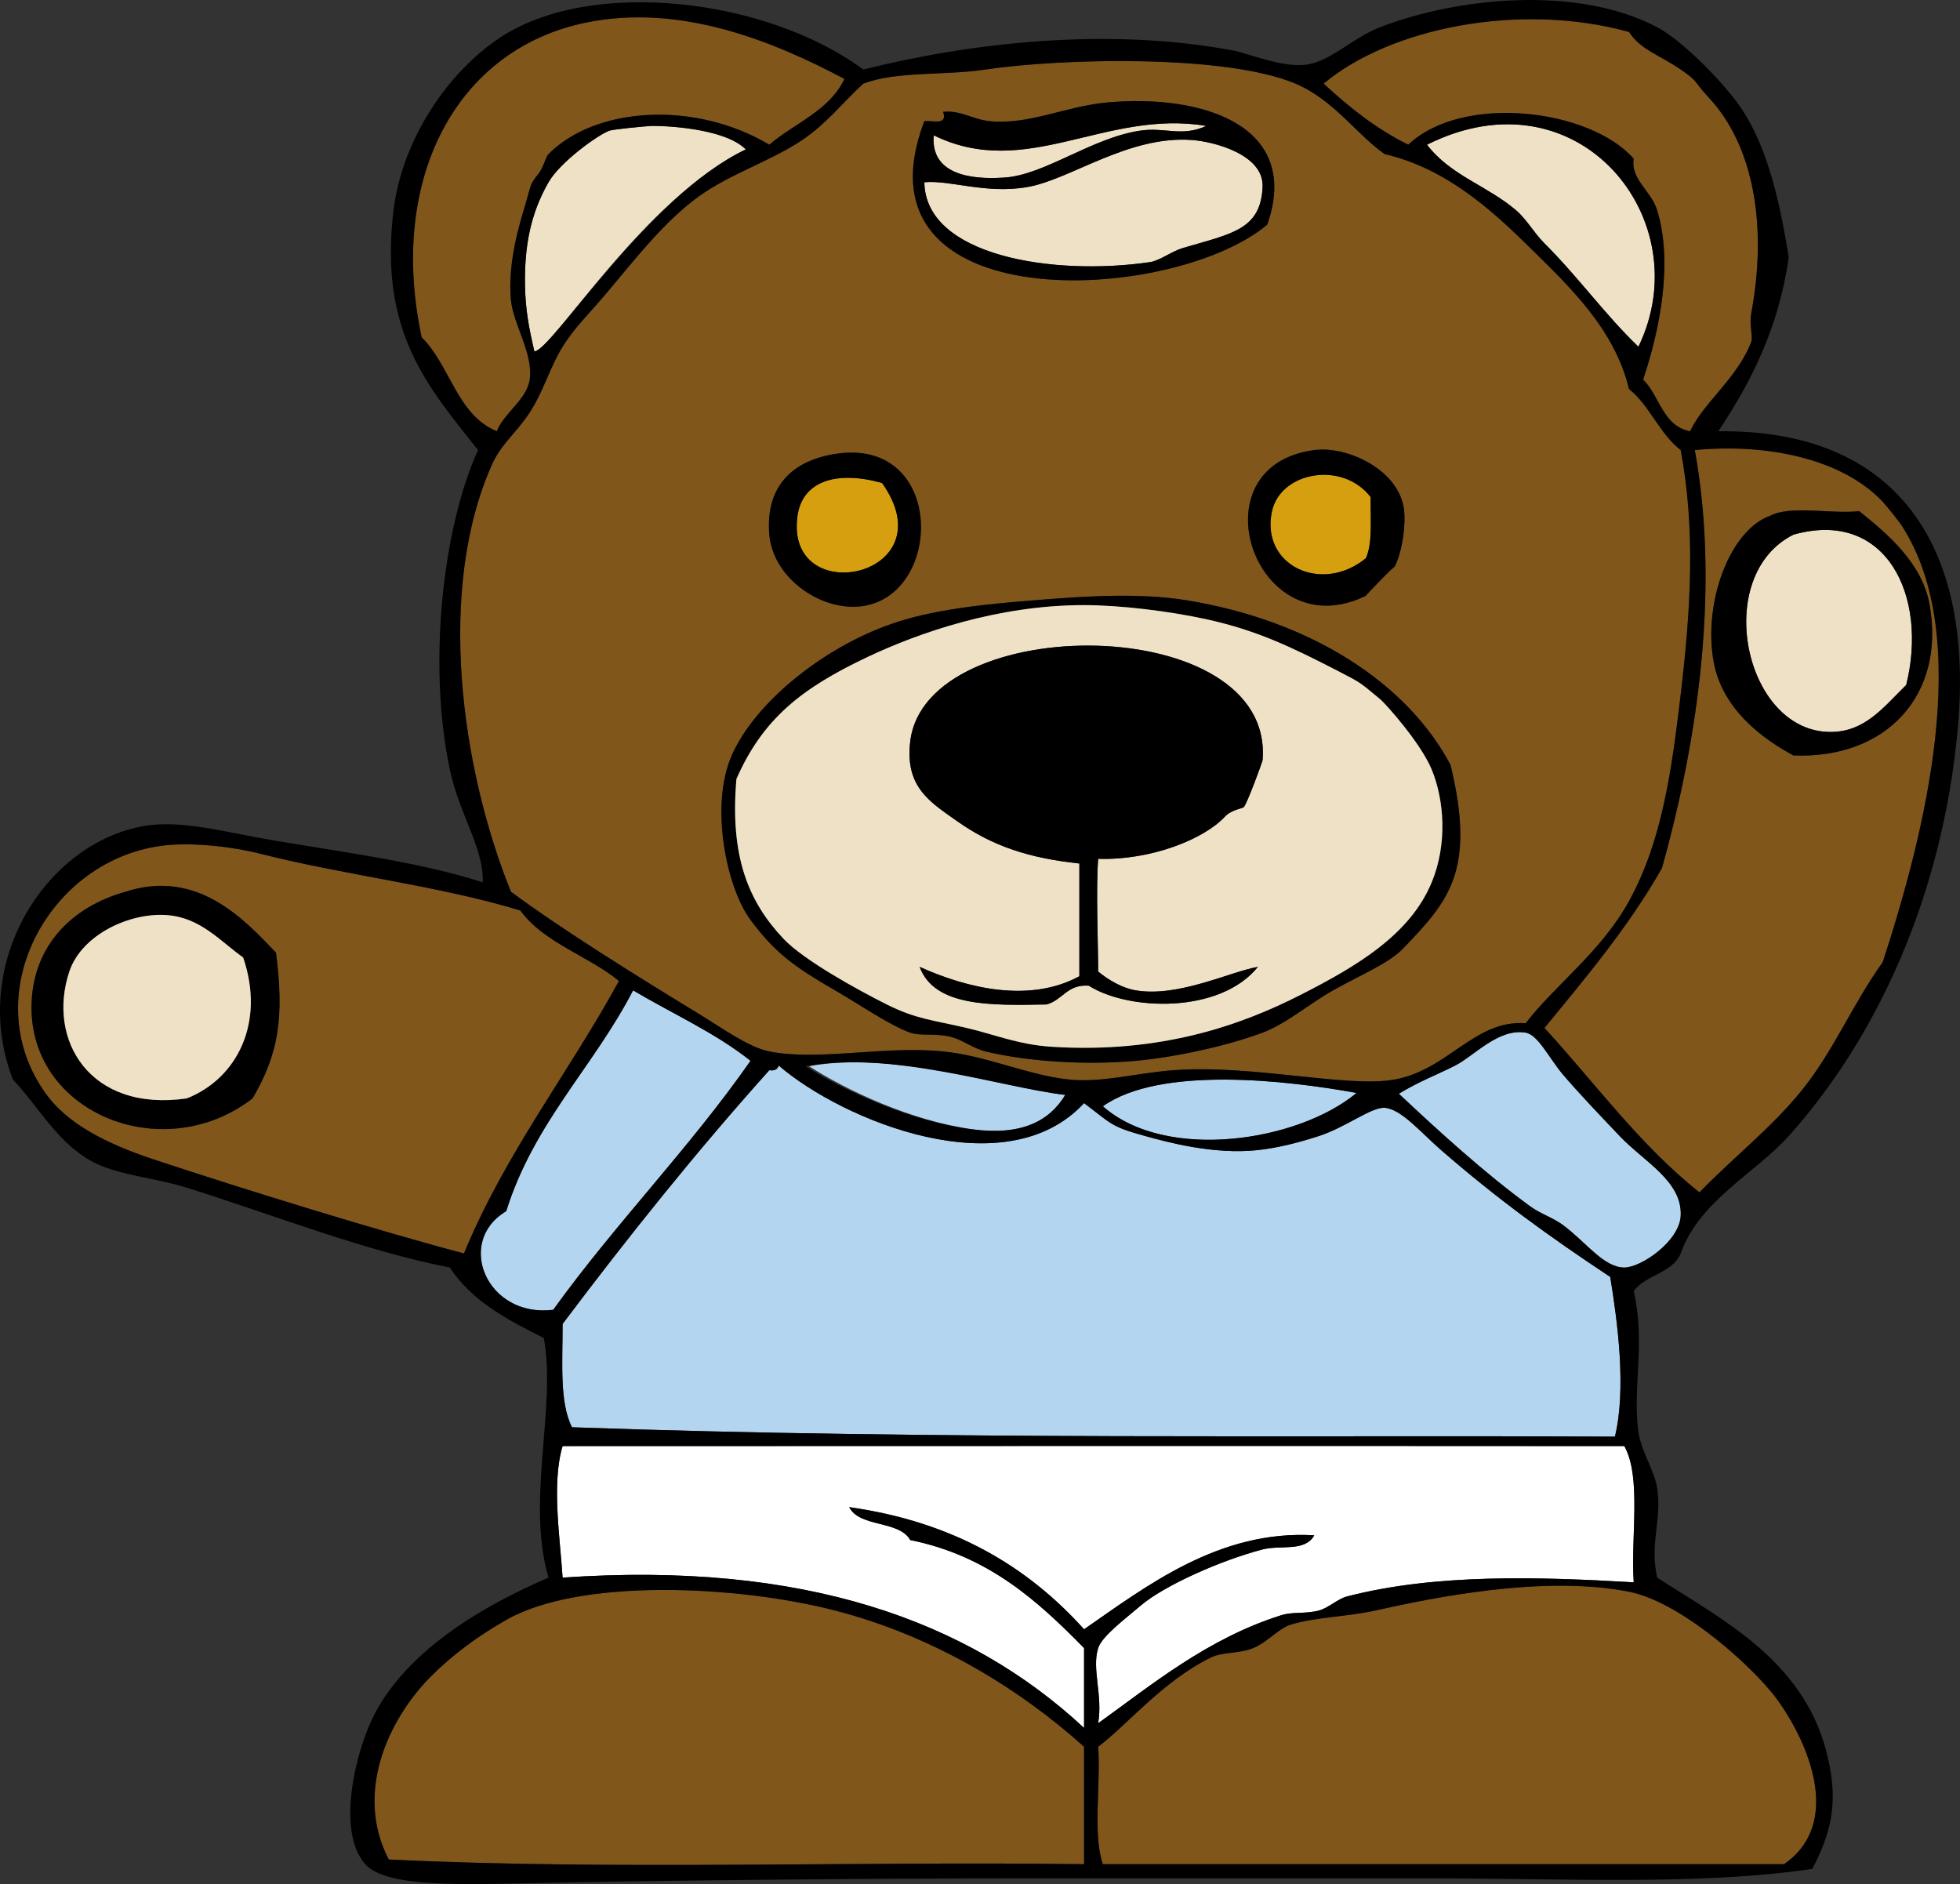
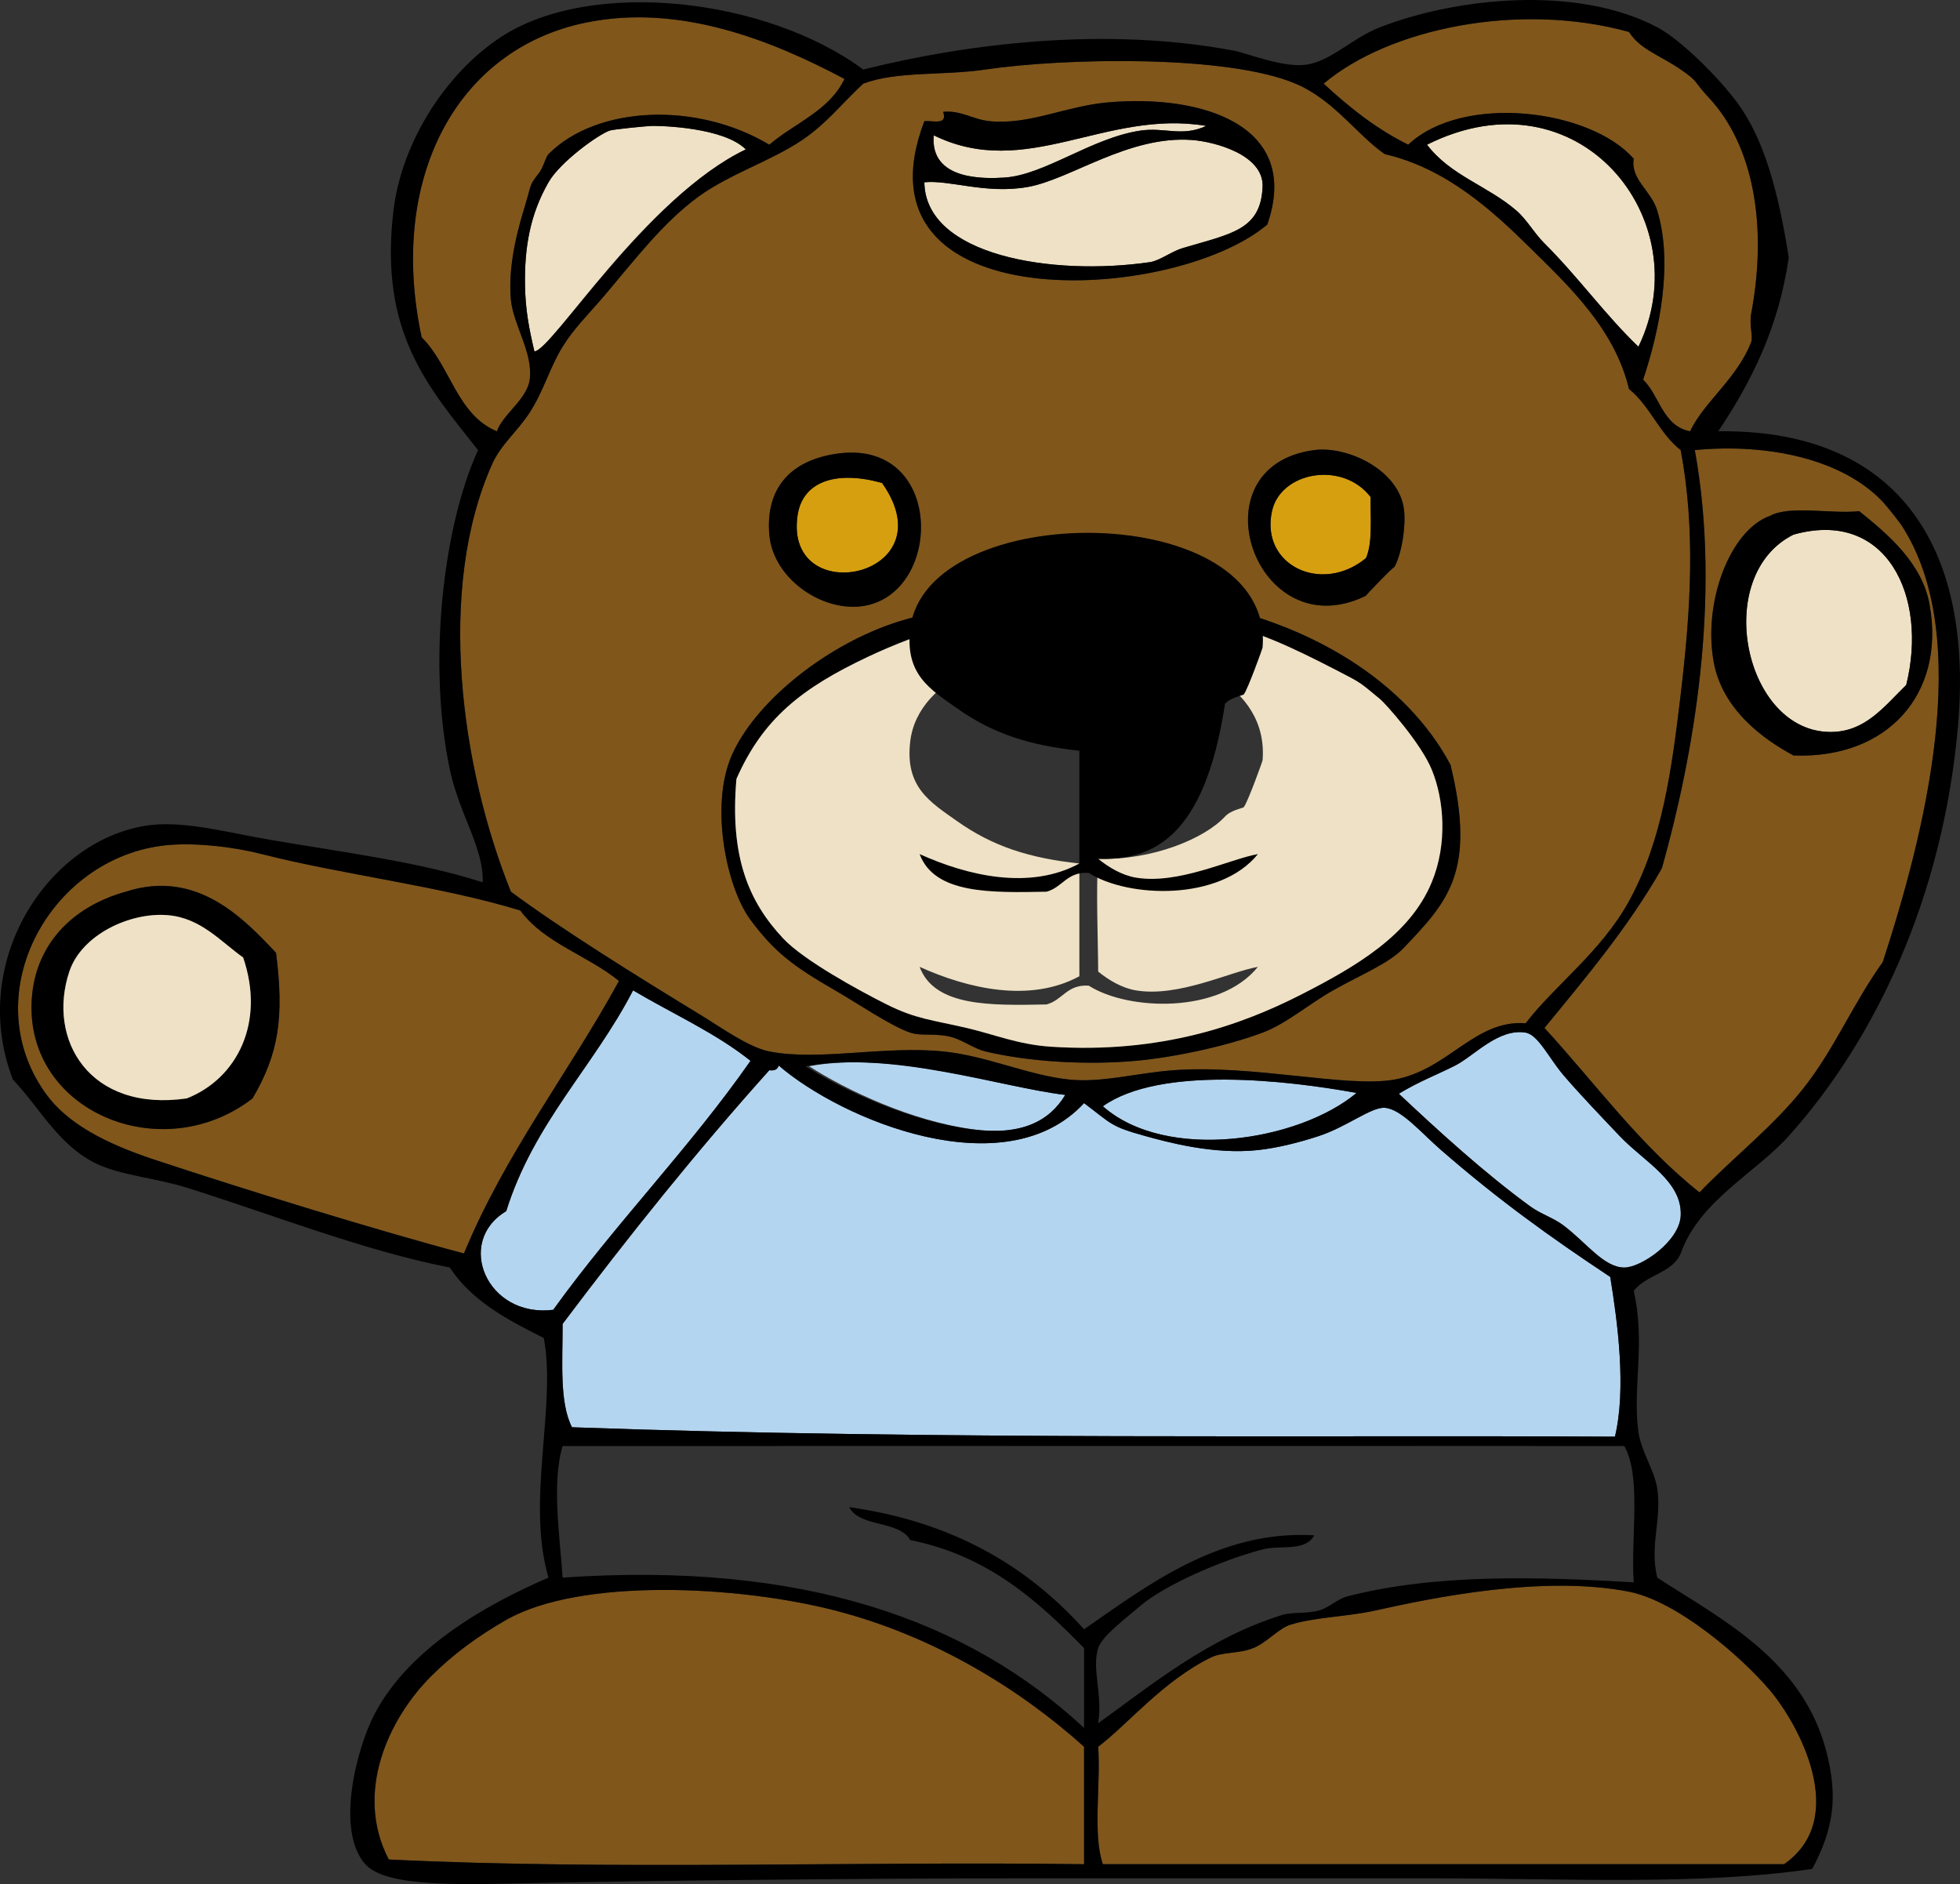
<svg xmlns="http://www.w3.org/2000/svg" version="1.1" id="Layer_1" width="417.152" height="400.985" viewBox="0 0 417.152 400.985" overflow="visible" enable-background="new 0 0 417.152 400.985" xml:space="preserve">
  <rect x="0" y="0" width="417.152" height="400.985" fill="#333333" stroke="none" />
  <g>
    <path fill-rule="evenodd" clip-rule="evenodd" fill="#80561B" d="M179.732,16.799c-3.221,6.777-10.61,9.387-15.998,13.998   c-15.591-9.321-36.824-8.241-46.994,2c-0.593,0.597-1.097,2.835-2,4c-2.168,2.795-1.502,2.016-3,6.999   c-1.037,3.452-3.744,11.999-3,19.998c0.5,5.366,4.776,11.339,4,16.998c-0.579,4.219-5.664,7.301-6.999,10.999   c-8.495-3.503-9.941-14.056-15.998-19.998c-7.24-33.794,7.427-61.367,34.996-66.992C144.721,0.724,164.289,8.61,179.732,16.799z" />
    <path fill-rule="evenodd" clip-rule="evenodd" fill="#80561B" d="M359.709,91.79c-5.864-1.134-6.448-7.549-9.998-10.999   c3.556-10.624,6.396-24.808,2.999-35.996c-1.297-4.272-5.712-6.589-4.999-10.999c-9.192-10.58-36.385-13.982-47.994-3   c-6.906-3.425-12.639-8.025-17.998-12.998c13.99-11.779,41.602-17.469,64.992-10.999c2.398,3.753,6.341,4.808,10.999,7.999   c3.927,2.69,2.525,2.274,5.999,5.999c9.378,10.058,12.565,26.951,8.999,45.994c-0.44,2.348,0.433,4.864,0,6   C369.764,80.503,362.6,85.611,359.709,91.79z" />
    <path fill-rule="evenodd" clip-rule="evenodd" fill="#80561B" d="M294.718,32.797c12.982,2.997,22.74,11.851,30.996,19.998   c8.243,8.134,17.904,17.152,20.997,29.996c4.442,3.557,6.486,9.512,10.999,12.999c3.177,16.943,2.158,33.844,0,51.994   c-1.948,16.379-3.955,31.155-10.999,43.994c-5.909,10.771-15.871,17.979-21.997,25.997c-10.882-0.814-16.459,9.959-27.997,11.998   c-10.079,1.781-30.062-3.26-46.994-2c-7.641,0.569-15.137,2.675-21.997,2c-8.817-0.867-17.646-5.071-26.996-5.999   c-12.731-1.263-26.39,2.092-36.996,0c-4.417-0.871-10.177-5.065-14.998-7.999c-13.098-7.971-29.417-18.137-39.995-25.997   c-10.68-26.438-15.874-64.456-4-90.989c1.924-4.299,5.299-6.835,7.999-10.999c2.991-4.613,4.248-9.547,6.999-13.999   c2.456-3.973,5.63-7.025,8.999-10.999c6.206-7.318,12.494-15.576,19.998-20.997c6.706-4.845,15.375-7.521,21.997-11.999   c5.305-3.587,8.341-7.69,12.999-11.999c7.244-2.717,16.91-1.652,25.997-3c16.562-2.456,51.32-3.213,65.992,3   C283.915,21.269,288.764,28.672,294.718,32.797z M269.721,47.795c7.325-21.031-13.697-27.817-33.996-25.997   c-9.01,0.808-16.578,4.796-24.997,4c-3.788-0.359-6.082-2.361-9.999-2c1.007,3.008-2.228,1.772-4,2   C180.532,68.307,249.564,64.777,269.721,47.795z M290.718,126.786c-0.273,0.134,6.543-6.963,5.999-6   c1.767-3.132,2.635-9.715,2-12.998c-1.571-8.126-12.183-12.894-18.997-11.999C253.81,99.191,267.236,138.311,290.718,126.786z    M163.734,113.787c0.835,9.758,12.131,17.082,20.998,14.998c16.453-3.867,15.851-36.724-7.999-31.996   C166.817,98.755,163.009,105.313,163.734,113.787z M252.723,127.786c-10.345-1.7-21.983-0.891-32.996,0   c-10.022,0.811-21.018,1.877-29.997,4.999c-14.862,5.168-29.181,16.986-33.996,27.997c-4.721,10.796-1.077,28.17,4,34.996   c5.068,6.813,9.022,9.825,17.998,14.999c4.761,2.744,11.859,7.587,15.998,8.999c2.376,0.811,5.601,0,8.999,0.999   c2.287,0.673,4.65,2.438,6.999,3c9.411,2.253,21.767,2.929,31.996,2c7.858-0.714,18.892-2.98,26.997-5.999   c4.98-1.855,10.007-6.192,14.998-8.999c6.218-3.497,11.838-5.7,14.998-8.999c9.59-10.009,15.378-17.512,9.999-38.995   C299.47,145.348,279.014,132.104,252.723,127.786z" />
    <path fill-rule="evenodd" clip-rule="evenodd" fill="#EEE1C5" d="M256.723,26.798c-5.182,2.407-8.771,0.229-13.999,1   c-10.389,1.532-20.395,9.462-28.996,9.999c-4.326,0.27-15.838,0.568-14.998-8.999C218.461,38.472,235.247,23.196,256.723,26.798z" />
    <path fill-rule="evenodd" clip-rule="evenodd" fill="#EEE1C5" d="M158.735,31.797c-21.696,10.505-41.232,42.757-44.994,42.995   c-1.167-4.94-1.913-8.895-2-13.998c-0.139-8.166,1.078-15.153,5-21.998c2.502-4.366,10.645-10.19,12.999-10.999   c0.86-0.295,8.023-0.979,8.999-1C140.608,26.758,154.005,27.076,158.735,31.797z" />
    <path fill-rule="evenodd" clip-rule="evenodd" fill="#EEE1C5" d="M348.711,73.792c-7.021-6.707-12.738-14.759-19.998-21.997   c-2.279-2.272-3.725-5.036-5.999-6.999c-6.083-5.25-14.02-7.429-18.997-13.999C335.913,14.64,361.823,46.792,348.711,73.792z" />
    <path fill-rule="evenodd" clip-rule="evenodd" fill="#EEE1C5" d="M196.73,38.796c5.388-0.557,13.077,2.575,21.998,1   c9.146-1.615,21.47-11.016,34.996-9.999c4.7,0.354,15.308,3.1,14.998,9.999c-0.409,9.119-6.533,9.909-16.998,12.999   c-2.383,0.704-4.877,2.691-6.999,3C223.967,58.814,196.961,54.419,196.73,38.796z" />
    <path fill-rule="evenodd" clip-rule="evenodd" fill="#80561B" d="M361.709,253.77c-12.653-10.01-22.154-23.173-32.996-34.995   c8.862-10.803,17.862-21.467,24.997-33.996c6.632-23.557,12.757-57.352,6.999-88.989c15.913-1.517,31.604,2.077,39.995,10.999   c0.882,0.938,3.517,4.258,4,5c15.604,23.948,4.817,65.968-4,92.988c-6.343,8.822-10.326,18.626-16.998,26.997   C377.244,239.883,368.884,246.325,361.709,253.77z M364.709,140.784c1.815,10.224,10.569,16.549,16.998,19.998   c19.884,0.786,32.353-12.952,28.996-31.996c-1.572-8.922-8.833-15.026-14.998-19.997c-6.012,0.654-14.648-1.317-18.998,1   C368.22,112.823,362.451,128.071,364.709,140.784z" />
    <path fill-rule="evenodd" clip-rule="evenodd" fill="#D59F0F" d="M291.718,105.788c-0.055,4.611,0.443,9.775-1,12.999   c-9.424,7.766-22.526,1.535-19.997-9.999C272.567,100.371,285.742,98.012,291.718,105.788z" />
    <path fill-rule="evenodd" clip-rule="evenodd" fill="#D59F0F" d="M187.731,102.789c14.195,20.078-20.821,27.205-17.998,6.999   C170.77,102.371,178.051,100.073,187.731,102.789z" />
    <path fill-rule="evenodd" clip-rule="evenodd" fill="#EEE1C5" d="M381.708,113.787c19.747-5.567,28.701,13.048,23.997,31.996   c-4.873,4.791-8.775,9.946-15.998,9.999C371.207,155.917,364.244,122.495,381.708,113.787z" />
    <path fill-rule="evenodd" clip-rule="evenodd" d="M308.716,162.781c5.463,22.664-0.409,28.986-9.999,38.995   c-3.16,3.299-8.78,5.502-14.998,8.999c-4.991,2.807-10.018,7.144-14.998,8.999c-8.105,3.019-19.139,5.285-26.997,5.999   c-10.229,0.929-22.585,0.253-31.996-2c-2.349-0.562-4.712-2.327-6.999-3c-3.398-0.999-6.623-0.188-8.999-0.999   c-4.139-1.412-11.237-6.255-15.998-8.999c-8.975-5.174-12.93-8.186-17.998-14.999c-5.077-6.825-8.72-24.2-4-34.996   c4.815-11.011,19.134-22.828,33.996-27.997c8.979-3.122,19.975-4.188,29.997-4.999c11.012-0.891,22.651-1.7,32.996,0   C279.014,132.104,299.47,145.348,308.716,162.781z M166.734,199.776c4.319,4.587,15.938,10.962,21.998,13.998   c6.201,3.107,9.717,3.301,16.998,5c5.918,1.381,11.016,3.549,17.998,3.999c23.439,1.513,40.552-4.678,52.993-10.998   c12.183-6.19,23.392-12.878,27.996-23.998c3.386-8.174,2.654-17.558,0-23.997c-2.33-5.655-9.859-14.066-10.998-14.998   c-4.334-3.543-3.696-3.269-8.999-5.999c-9.778-5.036-17.2-8.64-27.996-10.999c-7.831-1.711-18.276-3-25.997-3   c-18.462,0-35.238,5.925-45.994,10.999c-14.17,6.684-22.369,13.216-27.997,25.997C155.305,182.308,159.296,191.877,166.734,199.776   z" />
    <path fill-rule="evenodd" clip-rule="evenodd" fill="#EEE1C5" d="M156.735,165.781c5.627-12.78,13.826-19.312,27.997-25.997   c10.756-5.074,27.532-10.999,45.994-10.999c7.721,0,18.166,1.289,25.997,3c10.796,2.359,18.218,5.963,27.996,10.999   c5.303,2.73,4.665,2.456,8.999,5.999c1.139,0.932,8.668,9.343,10.998,14.998c2.654,6.439,3.386,15.823,0,23.997   c-4.604,11.12-15.813,17.807-27.996,23.998c-12.441,6.32-29.554,12.511-52.993,10.998c-6.982-0.45-12.08-2.618-17.998-3.999   c-7.28-1.699-10.797-1.893-16.998-5c-6.06-3.036-17.679-9.411-21.998-13.998C159.296,191.877,155.305,182.308,156.735,165.781z    M260.722,173.78c1.306-1.413,3.808-1.761,4-2c0.819-1.021,3.977-9.716,3.999-9.999c2.521-31.759-71.667-31.852-74.991-4   c-1.164,9.753,4.208,12.9,9.999,16.998c7.575,5.361,15.367,7.853,25.997,8.999c0,7.999,0,15.998,0,23.997   c-10.496,5.703-23.696,2.662-33.996-2c3.162,8.503,15.105,8.226,26.997,7.999c3.435-0.898,4.345-4.32,8.999-3.999   c8.384,5.352,27.885,6.062,35.995-4c-5.978,1.05-16.912,6.537-25.997,5c-2.885-0.488-5.716-2.139-7.998-4   c-0.013-6.091-0.493-17.785,0-23.997C245.187,183.12,256.355,178.506,260.722,173.78z" />
-     <path fill-rule="evenodd" clip-rule="evenodd" d="M233.726,182.778c-0.493,6.212-0.013,17.906,0,23.997   c2.282,1.861,5.113,3.512,7.998,4c9.085,1.537,20.02-3.95,25.997-5c-8.11,10.062-27.611,9.352-35.995,4   c-4.654-0.321-5.564,3.101-8.999,3.999c-11.892,0.227-23.834,0.504-26.997-7.999c10.299,4.662,23.5,7.703,33.996,2   c0-7.999,0-15.998,0-23.997c-10.629-1.146-18.422-3.638-25.997-8.999c-5.791-4.098-11.163-7.245-9.999-16.998   c3.323-27.852,77.511-27.759,74.991,4c-0.022,0.283-3.18,8.978-3.999,9.999c-0.192,0.239-2.694,0.587-4,2   C256.355,178.506,245.187,183.12,233.726,182.778z" />
+     <path fill-rule="evenodd" clip-rule="evenodd" d="M233.726,182.778c2.282,1.861,5.113,3.512,7.998,4c9.085,1.537,20.02-3.95,25.997-5c-8.11,10.062-27.611,9.352-35.995,4   c-4.654-0.321-5.564,3.101-8.999,3.999c-11.892,0.227-23.834,0.504-26.997-7.999c10.299,4.662,23.5,7.703,33.996,2   c0-7.999,0-15.998,0-23.997c-10.629-1.146-18.422-3.638-25.997-8.999c-5.791-4.098-11.163-7.245-9.999-16.998   c3.323-27.852,77.511-27.759,74.991,4c-0.022,0.283-3.18,8.978-3.999,9.999c-0.192,0.239-2.694,0.587-4,2   C256.355,178.506,245.187,183.12,233.726,182.778z" />
    <path fill-rule="evenodd" clip-rule="evenodd" fill="#80561B" d="M131.738,208.775c-10.724,19.605-24.118,36.541-32.996,57.993   c-18.114-4.789-46.583-13.562-65.992-19.998c-10.276-3.407-18.423-7.639-22.998-13.998c-15.459-21.495,1.445-51.43,26.997-52.994   c5.723-0.35,13.047,0.479,18.998,2c17.119,4.375,38.032,6.794,54.993,11.999C115.812,200.704,125.141,203.374,131.738,208.775z    M6.754,212.774c-1.426,23.759,27.658,35.904,46.994,20.998c5.595-9.529,6.749-17.305,5-30.996   c-6.868-7.275-16.851-17.893-31.996-12.999C15.054,193.06,7.443,201.3,6.754,212.774z" />
    <path fill-rule="evenodd" clip-rule="evenodd" d="M26.751,189.778c15.146-4.894,25.128,5.723,31.996,12.999   c1.749,13.691,0.595,21.467-5,30.996c-19.336,14.906-48.42,2.761-46.994-20.998C7.443,201.3,15.054,193.06,26.751,189.778z    M35.75,194.777c-8.067-0.694-18.38,4.139-20.998,11.999c-4.821,14.478,4.296,29.994,24.997,26.997   c10.64-4.181,16.774-16.069,11.999-29.996C46.881,200.327,42.761,195.38,35.75,194.777z" />
    <path fill-rule="evenodd" clip-rule="evenodd" fill="#EEE1C5" d="M51.749,203.776c4.775,13.927-1.358,25.815-11.999,29.996   c-20.701,2.997-29.818-12.52-24.997-26.997c2.618-7.86,12.931-12.693,20.998-11.999C42.761,195.38,46.881,200.327,51.749,203.776z" />
    <path fill-rule="evenodd" clip-rule="evenodd" fill="#B4D5F0" d="M134.738,210.775c8.365,4.966,17.592,9.07,24.997,14.998   c-13.015,18.647-28.738,34.587-41.995,52.993c-14.139,1.75-20.943-14.496-9.999-20.997   C113.611,238.976,126.337,227.038,134.738,210.775z" />
    <path fill-rule="evenodd" clip-rule="evenodd" fill="#B4D5F0" d="M297.717,232.772c4.324-2.627,8.192-4.065,11.999-5.999   c4.011-2.038,9.208-7.987,14.998-6.999c2.667,0.455,4.996,5.477,7.999,8.998c3.276,3.844,7.676,8.445,11.998,12.999   c5.18,5.457,13.386,9.615,12.999,16.998c-0.285,5.421-8.41,10.998-11.999,10.998c-4.378,0-8.096-5.328-12.998-8.999   c-2.137-1.6-4.841-2.43-6.999-3.999C315.935,249.658,305.883,240.449,297.717,232.772z" />
    <path fill-rule="evenodd" clip-rule="evenodd" fill="#B4D5F0" d="M172.206,226.926c18.142-3.398,40.818,4.451,54.52,6.104   c-3.389,5.654-9.322,8.7-19.627,7.323C194.111,238.617,180.201,232.079,172.206,226.926z" />
    <path fill-rule="evenodd" clip-rule="evenodd" fill="#B4D5F0" d="M230.726,234.772c5.994,4.517,5.596,4.951,12.998,6.999   c4.453,1.231,14.533,4.03,23.997,2.999c4.287-0.467,8.904-1.656,12.999-2.999c5.901-1.936,11.149-6.202,13.998-6   c3.525,0.252,7.683,5.249,11.998,8.999c12.139,10.547,22.92,18.322,35.996,26.997c1.552,9.534,3.465,23.747,0.999,33.995   c-62.897-0.368-144.801,0.757-221.972-1.999c-2.715-5.285-1.983-14.015-2-21.997c14.021-18.643,28.548-36.778,43.995-53.994   c1.163,0.163,1.779-0.221,2-0.999C179.242,238.426,214.029,252.847,230.726,234.772z" />
    <path fill-rule="evenodd" clip-rule="evenodd" fill="#B4D5F0" d="M288.718,232.608c-12.351,10.326-40.507,14.744-53.993,2.835   C246.9,226.798,273.94,229.906,288.718,232.608z" />
-     <path fill-rule="evenodd" clip-rule="evenodd" fill="#FFFFFF" d="M345.711,307.763c3.7,6.633,1.334,19.33,2,28.997   c-20.189-1.167-42.047-1.883-60.992,2.999c-2.011,0.519-4.002,2.479-5.999,3c-2.984,0.778-5.516,0.222-7.999,1   c-15.754,4.938-27.854,15.007-38.995,22.997c1.012-5.975-1.406-11.603,0-15.998c0.82-2.566,5.801-6.258,8.998-8.999   c5.062-4.338,17.164-9.694,25.997-11.999c3.826-0.998,9.012,0.581,10.999-2.999c-20.232-1.232-35.794,10.865-48.994,19.997   c-11.99-13.34-27.791-22.869-49.994-25.996c2.281,4.384,10.584,2.747,12.998,6.999c16.633,3.364,27.083,12.911,36.996,22.997   c0,5.666,0,11.332,0,16.998c-24.687-22.975-59.791-35.531-110.986-31.996c-0.522-8.273-2.386-20.102,0-27.997   C192.613,307.752,273.026,307.706,345.711,307.763z" />
    <path fill-rule="evenodd" clip-rule="evenodd" fill="#80561B" d="M230.726,371.755c0,8.332,0,16.665,0,24.997   c-49.01-0.651-100.633,1.312-147.981-1c-7.434-14.26,0.027-30.019,8.999-38.995c4.473-4.476,9.818-8.476,15.998-11.998   c15.781-8.995,49.265-7.341,69.991-2C198.479,348.104,216.753,359.197,230.726,371.755z" />
    <path fill-rule="evenodd" clip-rule="evenodd" fill="#80561B" d="M379.708,396.752c-48.327,0-96.654,0-144.982,0   c-2.217-6.448-0.418-16.913-0.999-24.997c6.298-4.75,13.734-13.963,23.996-18.998c2.504-1.228,5.896-0.761,8.999-1.999   c2.972-1.187,5.359-4.19,7.999-5c5.251-1.609,11.982-1.662,17.998-2.999c11.99-2.665,35.67-7.614,53.993-4   c10.208,2.014,23.868,13.754,29.996,20.998C382.662,366.795,393.816,386.914,379.708,396.752z" />
    <path fill-rule="evenodd" clip-rule="evenodd" d="M365.709,91.79c37.194-0.482,54.525,23.385,50.993,62.992   c-3.217,36.072-17.457,66.327-35.995,86.989c-7.1,7.912-19.032,13.772-22.997,24.997c-1.772,4.227-7.466,4.533-9.999,7.998   c2.56,11.19-0.308,20.676,1,29.997c0.58,4.137,3.407,8.132,3.999,11.998c1.02,6.662-1.665,11.938,0,18.998   c13.326,8.688,30.888,17.326,35.996,36.995c2.471,9.515,1.646,16.28-3,24.997c-23.995,3.571-53.323,1.999-81.989,1.999   c-26.868,0-55.021,0-83.99,0c-38.353,0-81.618,0.527-104.987,1c-16.16,0.328-32.504,1.047-36.996-3.999   c-6.391-7.181-1.858-24.647,2-31.996c7.271-13.85,23.355-23.12,36.996-28.996c-4.799-16.268,1.731-36.437-1-50.994   c-7.789-3.876-15.394-7.936-19.998-14.998c-18.351-3.594-37.646-11.247-55.993-16.998c-6.45-2.021-13.826-2.604-18.998-4.999   c-8.229-3.811-12.436-12.227-17.998-17.998c-9.507-24.632,7.006-50.455,27.997-53.993c7.895-1.331,17.029,1.304,26.997,3   c15.807,2.689,31.51,4.672,44.995,8.999c0.238-7.32-4.953-14.356-7-23.997c-4.721-22.234-1.572-51.368,6-67.991   C91.207,82.428,80.611,70.871,83.745,44.796c1.791-14.9,11.461-29.515,22.997-36.996c19.267-12.494,56.381-8.232,76.99,7   c22.392-5.597,51.692-9.174,78.99-4c2.537,0.481,10.087,3.553,14.998,3c5.462-0.615,9.838-5.603,15.998-7.999   c16.236-6.317,41.911-9.034,58.992,0c5.01,2.649,12.909,10.499,16.998,15.998c5.754,7.738,8.793,19.008,10.999,32.996   C378.526,69.944,372.634,81.384,365.709,91.79z M124.739,4.801c-27.568,5.625-42.235,33.197-34.996,66.992   c6.057,5.942,7.503,16.494,15.998,19.998c1.335-3.698,6.42-6.78,6.999-10.999c0.777-5.659-3.5-11.632-4-16.998   c-0.745-7.999,1.962-16.546,3-19.998c1.498-4.983,0.832-4.204,3-6.999c0.903-1.164,1.407-3.403,2-4   c10.17-10.241,31.403-11.321,46.994-2c5.388-4.611,12.777-7.221,15.998-13.998C164.289,8.61,144.721,0.724,124.739,4.801z    M372.708,72.792c0.433-1.135-0.44-3.651,0-6c3.566-19.043,0.379-35.937-8.999-45.994c-3.474-3.725-2.072-3.309-5.999-5.999   c-4.658-3.191-8.601-4.246-10.999-7.999c-23.391-6.47-51.002-0.781-64.992,10.999c5.359,4.973,11.092,9.573,17.998,12.998   c11.609-10.982,38.802-7.58,47.994,3c-0.713,4.41,3.702,6.727,4.999,10.999c3.397,11.188,0.557,25.372-2.999,35.996   c3.55,3.449,4.134,9.864,9.998,10.999C362.6,85.611,369.764,80.503,372.708,72.792z M275.72,17.799   c-14.672-6.212-49.43-5.455-65.992-3c-9.087,1.347-18.753,0.283-25.997,3c-4.657,4.308-7.694,8.412-12.999,11.999   c-6.622,4.477-15.292,7.153-21.997,11.999c-7.504,5.421-13.792,13.679-19.998,20.997c-3.369,3.973-6.543,7.026-8.999,10.999   c-2.751,4.452-4.008,9.386-6.999,13.999c-2.7,4.163-6.075,6.699-7.999,10.999c-11.874,26.533-6.681,64.551,4,90.989   c10.578,7.86,26.897,18.026,39.995,25.997c4.821,2.934,10.581,7.128,14.998,7.999c10.605,2.092,24.264-1.263,36.996,0   c9.35,0.928,18.179,5.132,26.996,5.999c6.86,0.675,14.356-1.431,21.997-2c16.932-1.26,36.915,3.781,46.994,2   c11.538-2.039,17.115-12.812,27.997-11.998c6.126-8.019,16.088-15.226,21.997-25.997c7.044-12.839,9.051-27.615,10.999-43.994   c2.158-18.15,3.177-35.05,0-51.994c-4.513-3.486-6.557-9.441-10.999-12.999c-3.093-12.844-12.754-21.862-20.997-29.996   c-8.256-8.146-18.014-17.001-30.996-19.998C288.764,28.672,283.915,21.269,275.72,17.799z M138.737,26.798   c-0.975,0.021-8.138,0.705-8.999,1c-2.354,0.808-10.497,6.633-12.999,10.999c-3.922,6.844-5.139,13.832-5,21.998   c0.087,5.104,0.833,9.058,2,13.998c3.762-0.237,24.161-33.117,44.994-42.995C154.005,27.076,140.608,26.758,138.737,26.798z    M303.717,30.797c4.978,6.569,12.914,8.749,18.997,13.999c2.274,1.963,3.72,4.727,5.999,6.999   c7.26,7.238,12.978,15.29,19.998,21.997C361.823,46.792,335.913,14.64,303.717,30.797z M383.707,231.772   c6.672-8.371,10.655-18.175,16.998-26.997c8.817-27.02,19.604-69.04,4-92.988c-0.483-0.741-3.118-4.062-4-5   c-8.392-8.922-24.082-12.516-39.995-10.999c5.758,31.637-0.367,65.432-6.999,88.989c-7.135,12.529-16.135,23.193-24.997,33.996   c10.842,11.822,20.343,24.985,32.996,34.995C368.884,246.325,377.244,239.883,383.707,231.772z M110.741,193.777   c-16.961-5.205-37.875-7.623-54.993-11.999c-5.95-1.521-13.275-2.35-18.998-2c-25.552,1.564-42.457,31.499-26.997,52.994   c4.574,6.359,12.722,10.591,22.998,13.998c19.409,6.436,47.877,15.209,65.992,19.998c8.877-21.452,22.272-38.388,32.996-57.993   C125.141,203.374,115.812,200.704,110.741,193.777z M107.741,257.77c-10.944,6.501-4.14,22.747,9.999,20.997   c13.257-18.406,28.98-34.346,41.995-52.993c-7.405-5.928-16.632-10.032-24.997-14.998   C126.337,227.038,113.611,238.976,107.741,257.77z M325.714,256.77c2.158,1.569,4.862,2.399,6.999,3.999   c4.902,3.671,8.62,8.999,12.998,8.999c3.589,0,11.714-5.577,11.999-10.998c0.387-7.383-7.819-11.541-12.999-16.998   c-4.322-4.554-8.722-9.155-11.998-12.999c-3.003-3.521-5.332-8.543-7.999-8.998c-5.79-0.988-10.987,4.961-14.998,6.999   c-3.807,1.934-7.675,3.372-11.999,5.999C305.883,240.449,315.935,249.658,325.714,256.77z M206.827,240.353   c10.448,1.377,16.463-1.669,19.899-7.323c-13.891-1.652-36.881-9.502-55.274-6.104C179.557,232.079,193.66,238.617,206.827,240.353   z M165.734,226.773c-0.221,0.778-0.837,1.162-2,0.999c-15.447,17.216-29.974,35.352-43.995,53.994   c0.017,7.982-0.715,16.712,2,21.997c77.171,2.756,159.074,1.631,221.972,1.999c2.466-10.248,0.553-24.461-0.999-33.995   c-13.076-8.675-23.857-16.45-35.996-26.997c-4.315-3.75-8.473-8.747-11.998-8.999c-2.849-0.202-8.097,4.064-13.998,6   c-4.095,1.343-8.712,2.532-12.999,2.999c-9.464,1.031-19.544-1.768-23.997-2.999c-7.402-2.048-7.004-2.482-12.998-6.999   C214.029,252.847,179.242,238.426,165.734,226.773z M234.725,235.443c13.486,11.909,41.643,7.491,53.993-2.835   C273.94,229.906,246.9,226.798,234.725,235.443z M119.74,307.763c-2.386,7.896-0.522,19.724,0,27.997   c51.195-3.535,86.3,9.021,110.986,31.996c0-5.666,0-11.332,0-16.998c-9.912-10.086-20.362-19.633-36.996-22.997   c-2.414-4.252-10.717-2.615-12.998-6.999c22.203,3.127,38.004,12.656,49.994,25.996c13.2-9.132,28.762-21.229,48.994-19.997   c-1.987,3.58-7.173,2.001-10.999,2.999c-8.833,2.305-20.936,7.661-25.997,11.999c-3.197,2.741-8.178,6.433-8.998,8.999   c-1.406,4.396,1.012,10.023,0,15.998c11.142-7.99,23.241-18.06,38.995-22.997c2.483-0.778,5.015-0.222,7.999-1   c1.997-0.521,3.988-2.481,5.999-3c18.945-4.882,40.803-4.166,60.992-2.999c-0.666-9.667,1.7-22.364-2-28.997   C273.026,307.706,192.613,307.752,119.74,307.763z M177.732,342.759c-20.727-5.341-54.21-6.995-69.991,2   c-6.18,3.522-11.525,7.522-15.998,11.998c-8.971,8.977-16.433,24.735-8.999,38.995c47.349,2.312,98.972,0.349,147.981,1   c0-8.332,0-16.665,0-24.997C216.753,359.197,198.479,348.104,177.732,342.759z M376.708,359.757   c-6.128-7.244-19.788-18.984-29.996-20.998c-18.323-3.614-42.003,1.335-53.993,4c-6.016,1.337-12.747,1.39-17.998,2.999   c-2.64,0.81-5.027,3.813-7.999,5c-3.103,1.238-6.495,0.771-8.999,1.999c-10.262,5.035-17.698,14.248-23.996,18.998   c0.581,8.084-1.218,18.549,0.999,24.997c48.328,0,96.655,0,144.982,0C393.816,386.914,382.662,366.795,376.708,359.757z" />
    <path fill-rule="evenodd" clip-rule="evenodd" d="M196.73,25.798c1.772-0.228,5.007,1.008,4-2c3.917-0.361,6.21,1.641,9.999,2   c8.418,0.797,15.987-3.192,24.997-4c20.299-1.82,41.321,4.965,33.996,25.997C249.564,64.777,180.532,68.307,196.73,25.798z    M198.73,28.798c-0.84,9.567,10.672,9.269,14.998,8.999c8.601-0.537,18.607-8.467,28.996-9.999c5.229-0.771,8.817,1.407,13.999-1   C235.247,23.196,218.461,38.472,198.73,28.798z M244.724,55.794c2.122-0.309,4.616-2.296,6.999-3   c10.465-3.09,16.589-3.88,16.998-12.999c0.31-6.899-10.298-9.645-14.998-9.999c-13.525-1.018-25.85,8.384-34.996,9.999   c-8.92,1.575-16.61-1.557-21.998-1C196.961,54.419,223.967,58.814,244.724,55.794z" />
    <path fill-rule="evenodd" clip-rule="evenodd" d="M176.733,96.79c23.85-4.728,24.452,28.128,7.999,31.996   c-8.867,2.084-20.163-5.24-20.998-14.998C163.009,105.313,166.817,98.755,176.733,96.79z M169.733,109.788   c-2.823,20.206,32.193,13.079,17.998-6.999C178.051,100.073,170.77,102.371,169.733,109.788z" />
    <path fill-rule="evenodd" clip-rule="evenodd" d="M376.708,109.788c4.35-2.316,12.986-0.346,18.998-1   c6.165,4.971,13.426,11.075,14.998,19.997c3.356,19.044-9.112,32.782-28.996,31.996c-6.429-3.448-15.183-9.774-16.998-19.998   C362.451,128.071,368.22,112.823,376.708,109.788z M389.707,155.782c7.223-0.052,11.125-5.208,15.998-9.999   c4.704-18.948-4.25-37.563-23.997-31.996C364.244,122.495,371.207,155.917,389.707,155.782z" />
    <path fill-rule="evenodd" clip-rule="evenodd" d="M279.72,95.79c6.814-0.895,17.426,3.872,18.997,11.999   c0.635,3.283-0.233,9.866-2,12.998c0.544-0.964-6.272,6.134-5.999,6C267.236,138.311,253.81,99.191,279.72,95.79z M270.721,108.788   c-2.529,11.533,10.573,17.765,19.997,9.999c1.443-3.223,0.945-8.387,1-12.999C285.742,98.012,272.567,100.371,270.721,108.788z" />
  </g>
</svg>